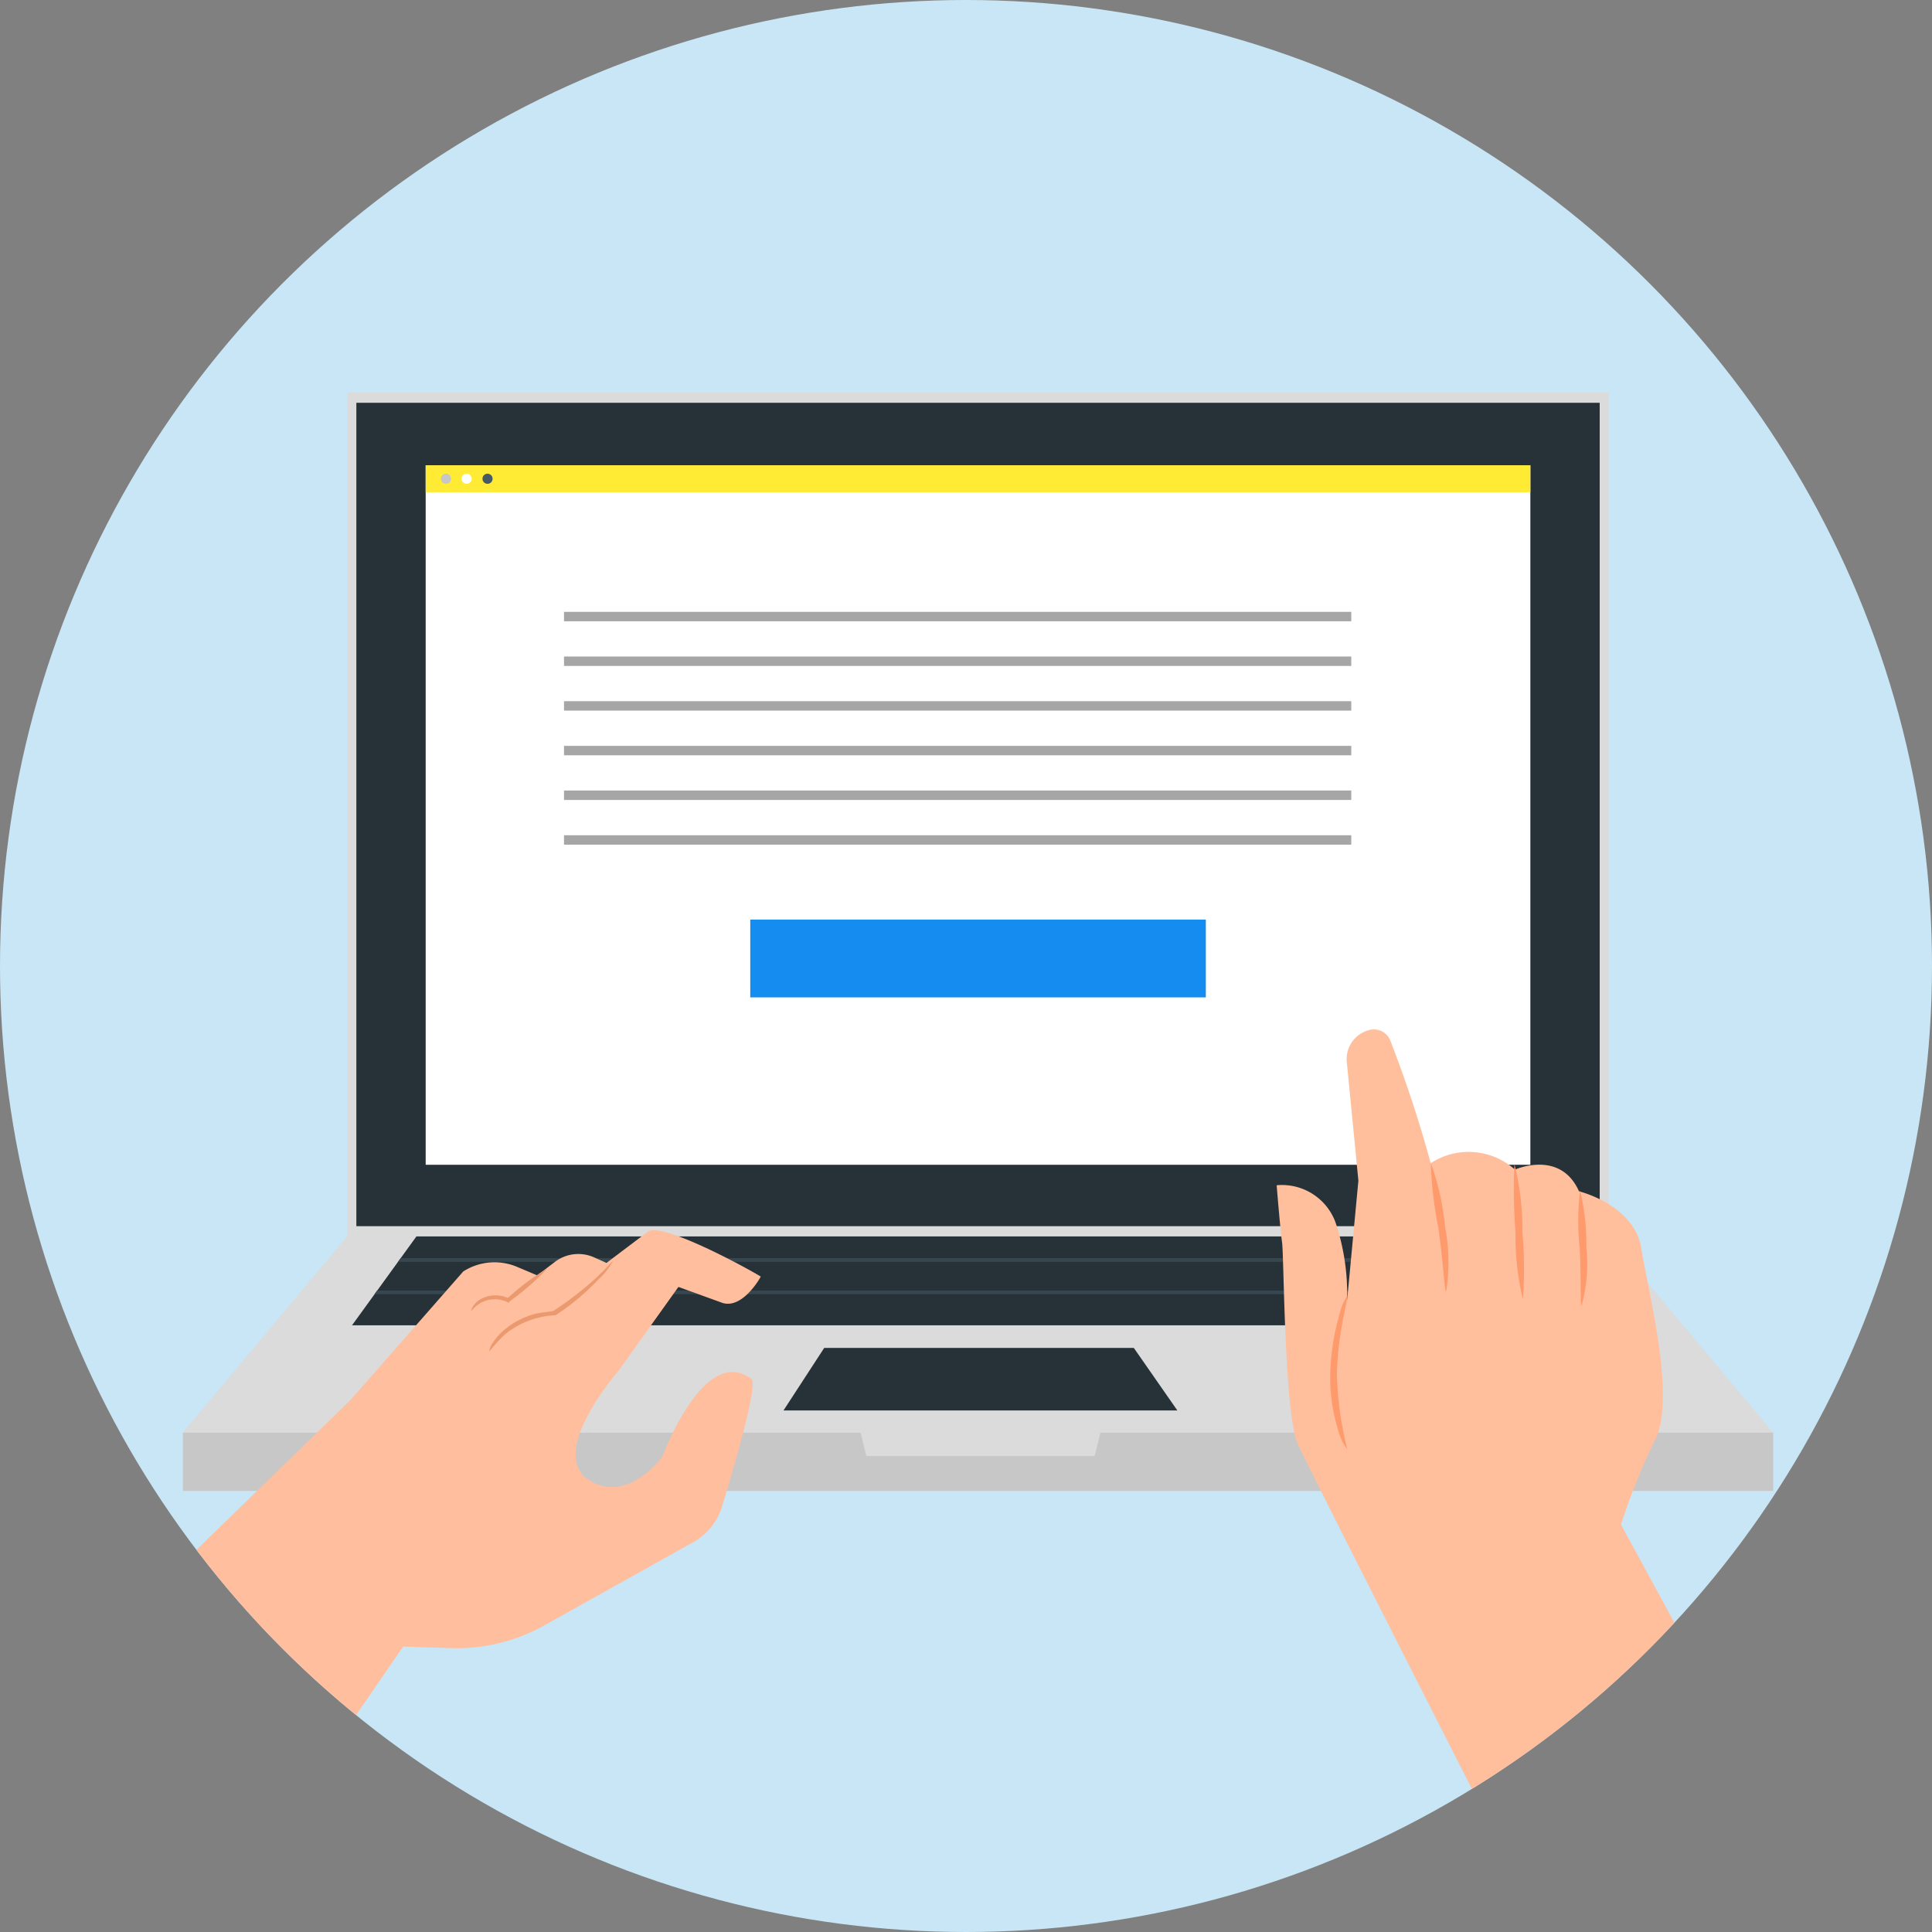
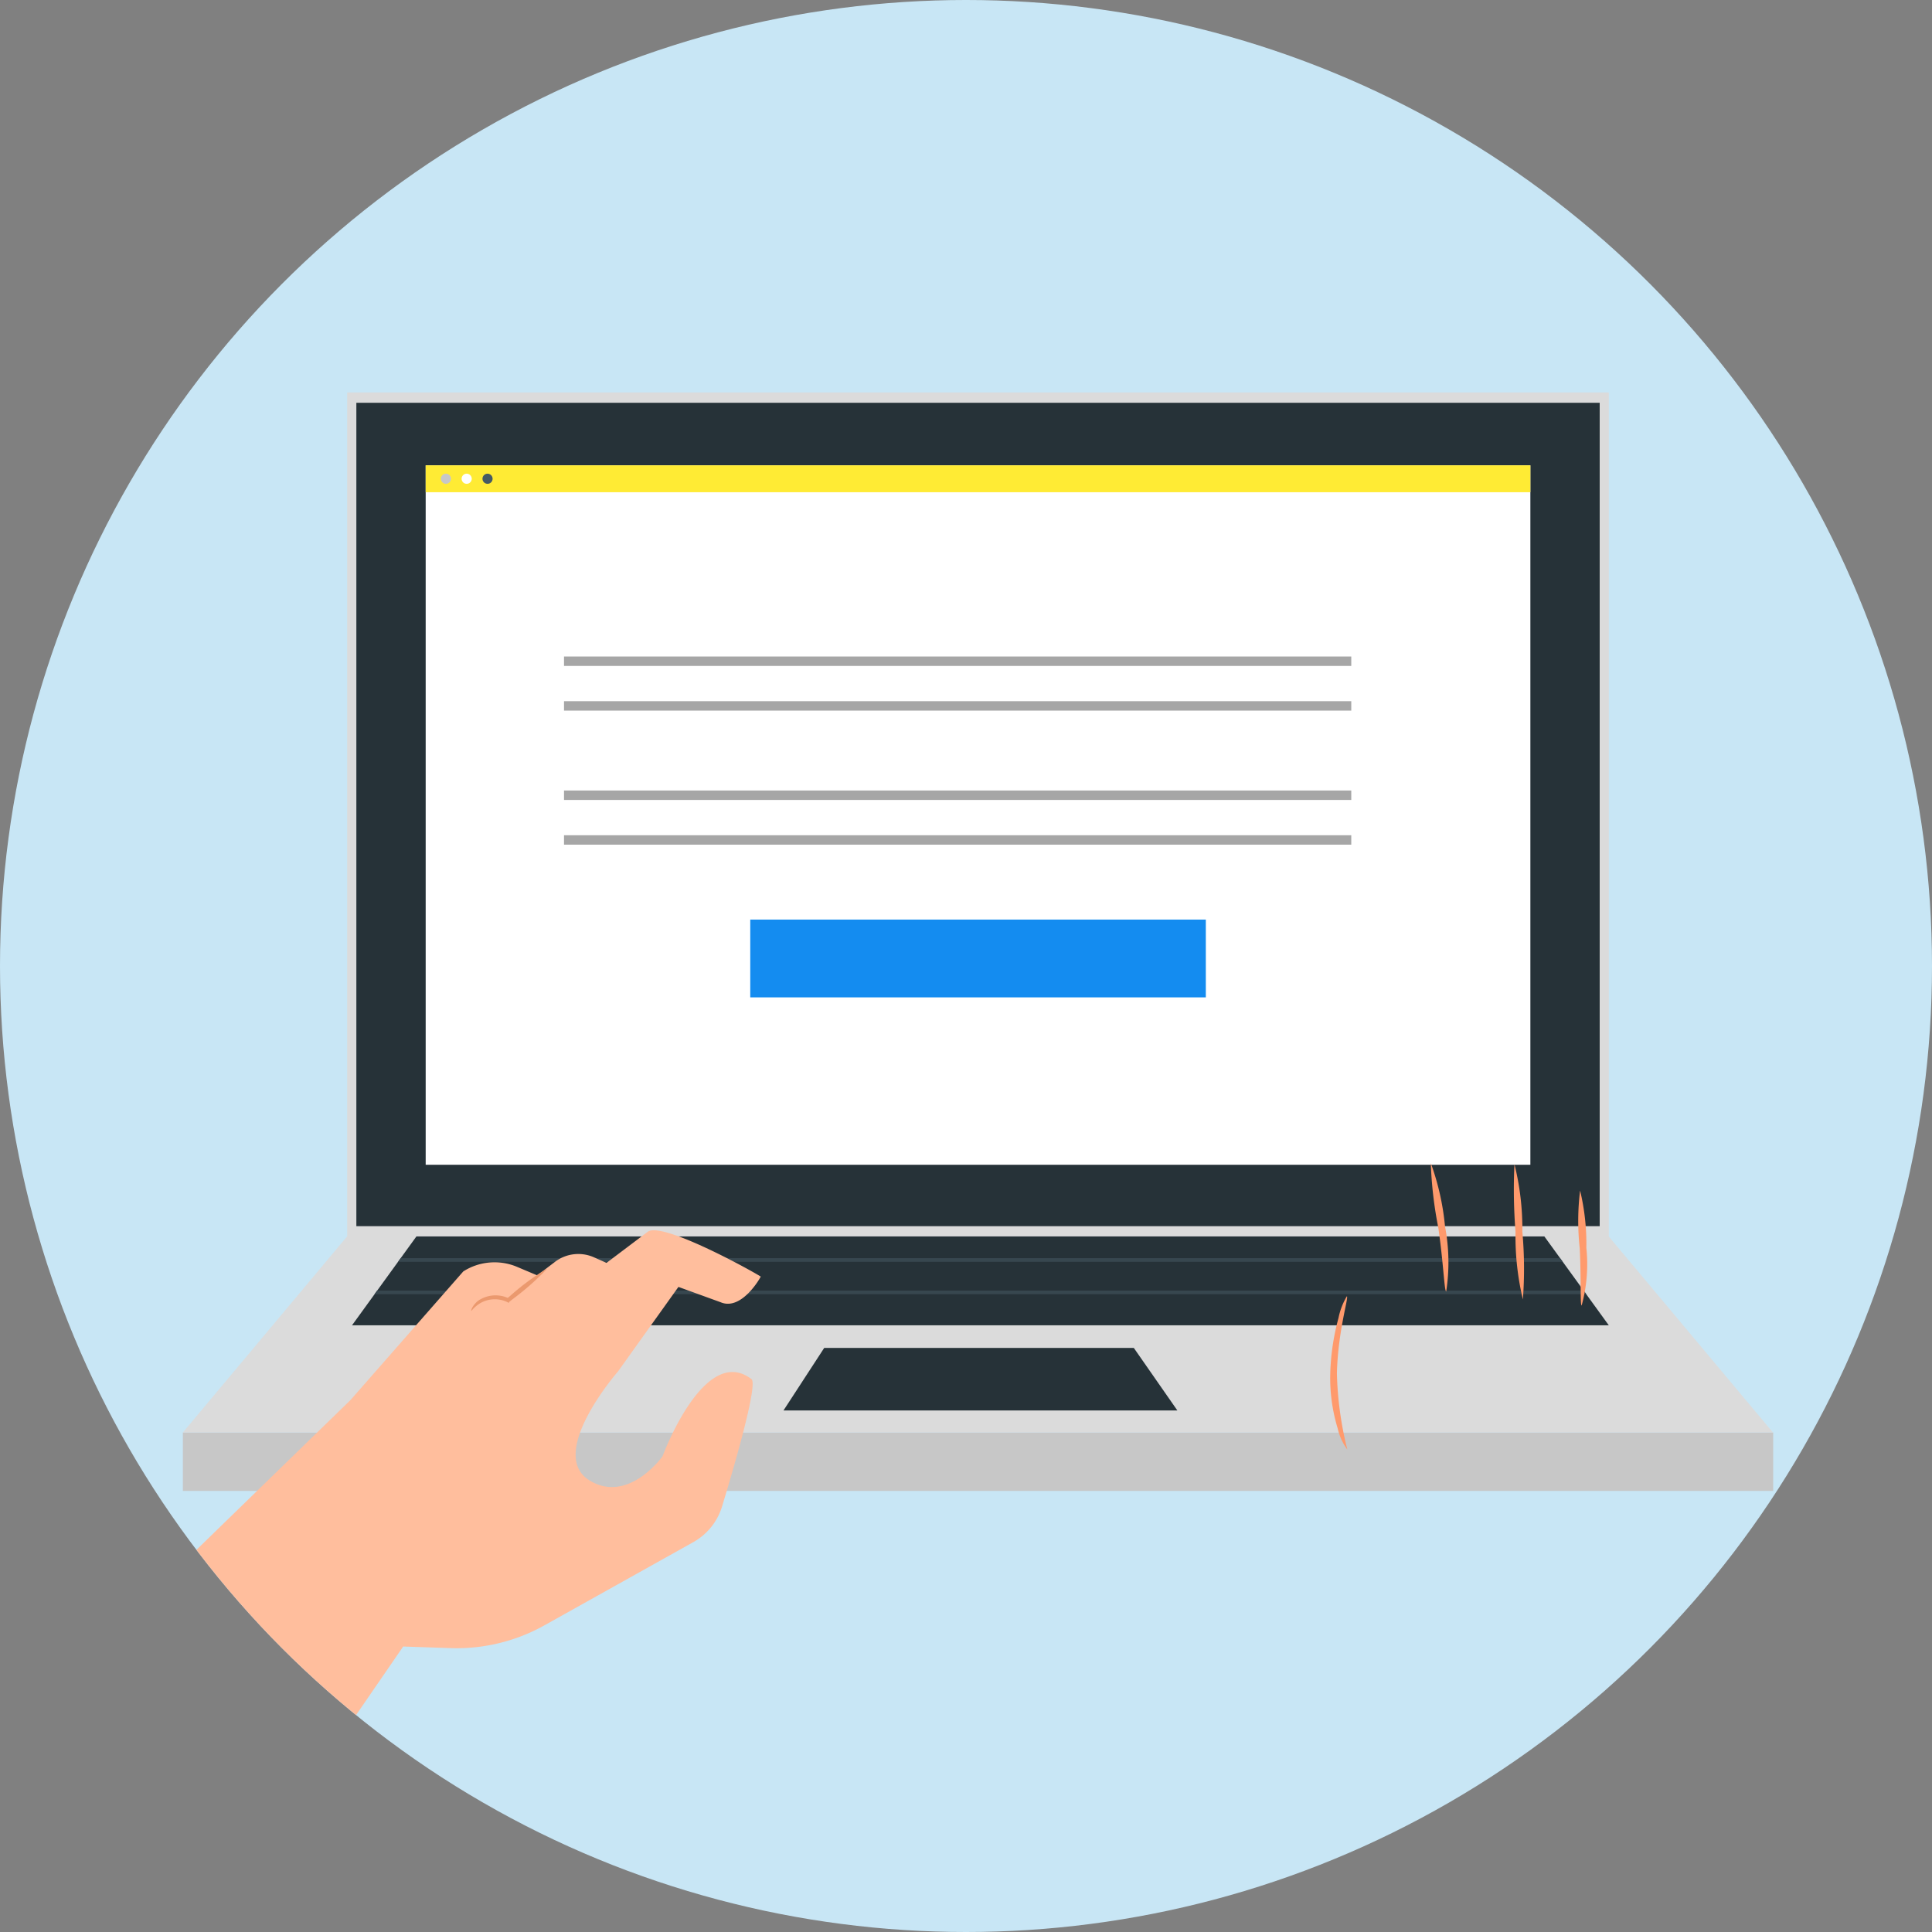
<svg xmlns="http://www.w3.org/2000/svg" width="60" height="60" viewBox="0 0 60 60">
  <rect x="0" y="0" width="60" height="60" fill="#808080" stroke="none" />
  <defs>
    <clipPath id="clip-path">
      <circle id="楕円形_258" data-name="楕円形 258" cx="30" cy="30" r="30" fill="#c8e6f5" />
    </clipPath>
  </defs>
  <g id="グループ_2031" data-name="グループ 2031" transform="translate(-80 -1507)">
    <circle id="楕円形_257" data-name="楕円形 257" cx="30" cy="30" r="30" transform="translate(80 1507)" fill="#c8e6f5" />
    <g id="マスクグループ_24" data-name="マスクグループ 24" transform="translate(80 1507)" clip-path="url(#clip-path)">
      <g id="グループ_2030" data-name="グループ 2030" transform="translate(4.518 12.189)">
        <g id="freepik--Device--inject-950" transform="translate(1.161 0)">
          <rect id="長方形_1027" data-name="長方形 1027" width="39.183" height="26.21" transform="translate(5.103 0)" fill="#dbdbdb" />
          <rect id="長方形_1028" data-name="長方形 1028" width="38.613" height="25.571" transform="translate(5.388 0.32)" fill="#263238" />
          <rect id="長方形_1029" data-name="長方形 1029" width="49.389" height="1.816" transform="translate(0 32.298)" fill="#c7c7c7" />
          <path id="パス_29381" data-name="パス 29381" d="M82.88,358.068l5.1-6.088h39.182l5.1,6.088Z" transform="translate(-82.88 -325.77)" fill="#dbdbdb" />
          <path id="パス_29382" data-name="パス 29382" d="M184.051,354.74H145.02l2-2.76H182.05Z" transform="translate(-139.767 -325.77)" fill="#263238" />
          <path id="パス_29383" data-name="パス 29383" d="M190.923,372H153.29l.081-.112h37.47Z" transform="translate(-147.338 -343.997)" fill="#37474f" />
          <path id="パス_29384" data-name="パス 29384" d="M198.11,360.073H161.94l.081-.113h36.008Z" transform="translate(-155.257 -333.075)" fill="#37474f" />
          <path id="パス_29385" data-name="パス 29385" d="M303.53,394.863l1.265-1.943h9.614l1.353,1.943Z" transform="translate(-284.877 -363.249)" fill="#263238" />
-           <path id="パス_29386" data-name="パス 29386" d="M339.093,424.73H332l-.176-.73h7.449Z" transform="translate(-310.776 -391.702)" fill="#dbdbdb" />
+           <path id="パス_29386" data-name="パス 29386" d="M339.093,424.73H332h7.449Z" transform="translate(-310.776 -391.702)" fill="#dbdbdb" />
          <rect id="長方形_1030" data-name="長方形 1030" width="34.307" height="21.722" transform="translate(7.541 2.262)" fill="#fff" />
          <rect id="長方形_1031" data-name="長方形 1031" width="34.307" height="0.836" transform="translate(7.541 2.262)" fill="#ffeb34" />
          <path id="パス_29387" data-name="パス 29387" d="M177.966,71.918a.157.157,0,1,1-.046-.112A.158.158,0,0,1,177.966,71.918Z" transform="translate(-169.639 -69.238)" fill="#c7c7c7" />
          <path id="パス_29388" data-name="パス 29388" d="M185.576,71.918a.157.157,0,1,1-.046-.112A.158.158,0,0,1,185.576,71.918Z" transform="translate(-176.605 -69.238)" fill="#fff" />
          <path id="パス_29389" data-name="パス 29389" d="M193.246,71.918a.157.157,0,1,1-.046-.112A.158.158,0,0,1,193.246,71.918Z" transform="translate(-183.627 -69.238)" fill="#455a64" />
-           <rect id="長方形_1032" data-name="長方形 1032" width="24.449" height="0.293" transform="translate(11.837 6.812)" fill="#a6a6a6" />
          <rect id="長方形_1033" data-name="長方形 1033" width="24.449" height="0.293" transform="translate(11.837 9.587)" fill="#a6a6a6" />
          <rect id="長方形_1034" data-name="長方形 1034" width="24.449" height="0.293" transform="translate(11.837 13.75)" fill="#a6a6a6" />
          <rect id="長方形_1035" data-name="長方形 1035" width="24.449" height="0.293" transform="translate(11.837 8.199)" fill="#a6a6a6" />
          <rect id="長方形_1036" data-name="長方形 1036" width="24.449" height="0.293" transform="translate(11.837 12.362)" fill="#a6a6a6" />
-           <rect id="長方形_1037" data-name="長方形 1037" width="24.449" height="0.293" transform="translate(11.837 10.974)" fill="#a6a6a6" />
          <rect id="長方形_1038" data-name="長方形 1038" width="14.148" height="2.416" transform="translate(17.621 16.369)" fill="#148cf0" />
        </g>
        <g id="グループ_2028" data-name="グループ 2028" transform="translate(11.926 44.649) rotate(-149)">
          <path id="パス_29390" data-name="パス 29390" d="M3.352,17.112l1.373-.268.256-3.212s.6-3.366-1-3.361c-1.4,0-1.542,1.808-1.542,1.808s.7,3.686-1.134,3.479c-.258-.03-.93-2.572-1.254-3.864a1.9,1.9,0,0,1,.192-1.4L2.894,5.666A5.587,5.587,0,0,1,4.969,3.609L6.3,2.869,6.469.119,13.914,0,11.646,8.582,10.7,13.815a1.8,1.8,0,0,1-1.332.978l-.7.1-.264.664a1.2,1.2,0,0,1-.948.723l-.432.053-.6,1.488c-.2.492-3.184.621-3.724.615C2.691,18.437,2.649,17.213,3.352,17.112Z" transform="translate(0 0)" fill="#ffbe9d" />
-           <path id="パス_29391" data-name="パス 29391" d="M1.841,0A5.109,5.109,0,0,1,1.7.7,2.663,2.663,0,0,1,.658,2.022,7.4,7.4,0,0,0,.085,3.68,2.046,2.046,0,0,0,0,4.4s.049-.271.166-.7A10.094,10.094,0,0,1,.787,2.1c.111-.1.247-.2.376-.308A2.428,2.428,0,0,0,1.817.721,1.91,1.91,0,0,0,1.891.2.555.555,0,0,0,1.841,0Z" transform="translate(6.885 12.102)" fill="#eb996e" />
          <path id="パス_29392" data-name="パス 29392" d="M1.344,0a1.048,1.048,0,0,1-.111.345A.9.9,0,0,1,.524.808H.481V.845L.438.962A8.227,8.227,0,0,0,0,2.349,7.6,7.6,0,0,0,.555,1.011L.6.888.549.931A.955.955,0,0,0,1.325.383C1.411.155,1.362-.012,1.344,0Z" transform="translate(8.508 12.895)" fill="#eb996e" />
        </g>
        <g id="グループ_2029" data-name="グループ 2029" transform="matrix(0.848, 0.53, -0.53, 0.848, 35.766, 15.213)">
-           <path id="パス_29393" data-name="パス 29393" d="M22.266,14.759S10.021,12.6,9.019,12.38,4.1,9.214,3.715,9s-1.522-.936-1.522-.936A1.771,1.771,0,0,1,4.219,7.3,7,7,0,0,1,6.372,8.474L3.607,5.952.456,4.027A.928.928,0,0,1,.064,2.89a.549.549,0,0,1,.66-.35,38.038,38.038,0,0,1,3.8,1.291,2.157,2.157,0,0,1,1.734-1.97S6.6.357,7.993.678c0,0,1.368-1.122,2.577-.48s4.357,1.925,5.006,3.23a19.319,19.319,0,0,0,1.469,2.437L25.034,7.05Z" transform="translate(5.289 0) rotate(21)" fill="#ffbf9d" />
          <path id="パス_29394" data-name="パス 29394" d="M0,0a7.873,7.873,0,0,1,1.835.83A5.934,5.934,0,0,1,3.472,2.017c-.037.045-.769-.472-1.737-1A12.375,12.375,0,0,1,0,0Z" transform="translate(8.141 5.194) rotate(21)" fill="#ff9a6c" />
          <path id="パス_29395" data-name="パス 29395" d="M3.512,2.318A8.4,8.4,0,0,1,1.7,1.239,16.766,16.766,0,0,1,0,0,8.279,8.279,0,0,1,1.82,1.064,12.783,12.783,0,0,1,3.512,2.318Z" transform="translate(10.362 3.846) rotate(21)" fill="#ff9a6c" />
          <path id="パス_29396" data-name="パス 29396" d="M2.881,2.11c-.037.037-.644-.472-1.458-1.024A7.706,7.706,0,0,1,0,0,7.078,7.078,0,0,1,1.539.916,4.836,4.836,0,0,1,2.881,2.11Z" transform="translate(12.524 3.459) rotate(21)" fill="#ff9a6c" />
          <path id="パス_29397" data-name="パス 29397" d="M3.811,2.852a1.731,1.731,0,0,1-.7-.154A5.373,5.373,0,0,1,1.6,1.85,7.255,7.255,0,0,1,.382.612,2.121,2.121,0,0,1,0,0C.056-.043.684.861,1.724,1.685A10.623,10.623,0,0,0,3.811,2.852Z" transform="translate(8.122 10.083) rotate(21)" fill="#ff9a6c" />
        </g>
      </g>
    </g>
  </g>
</svg>